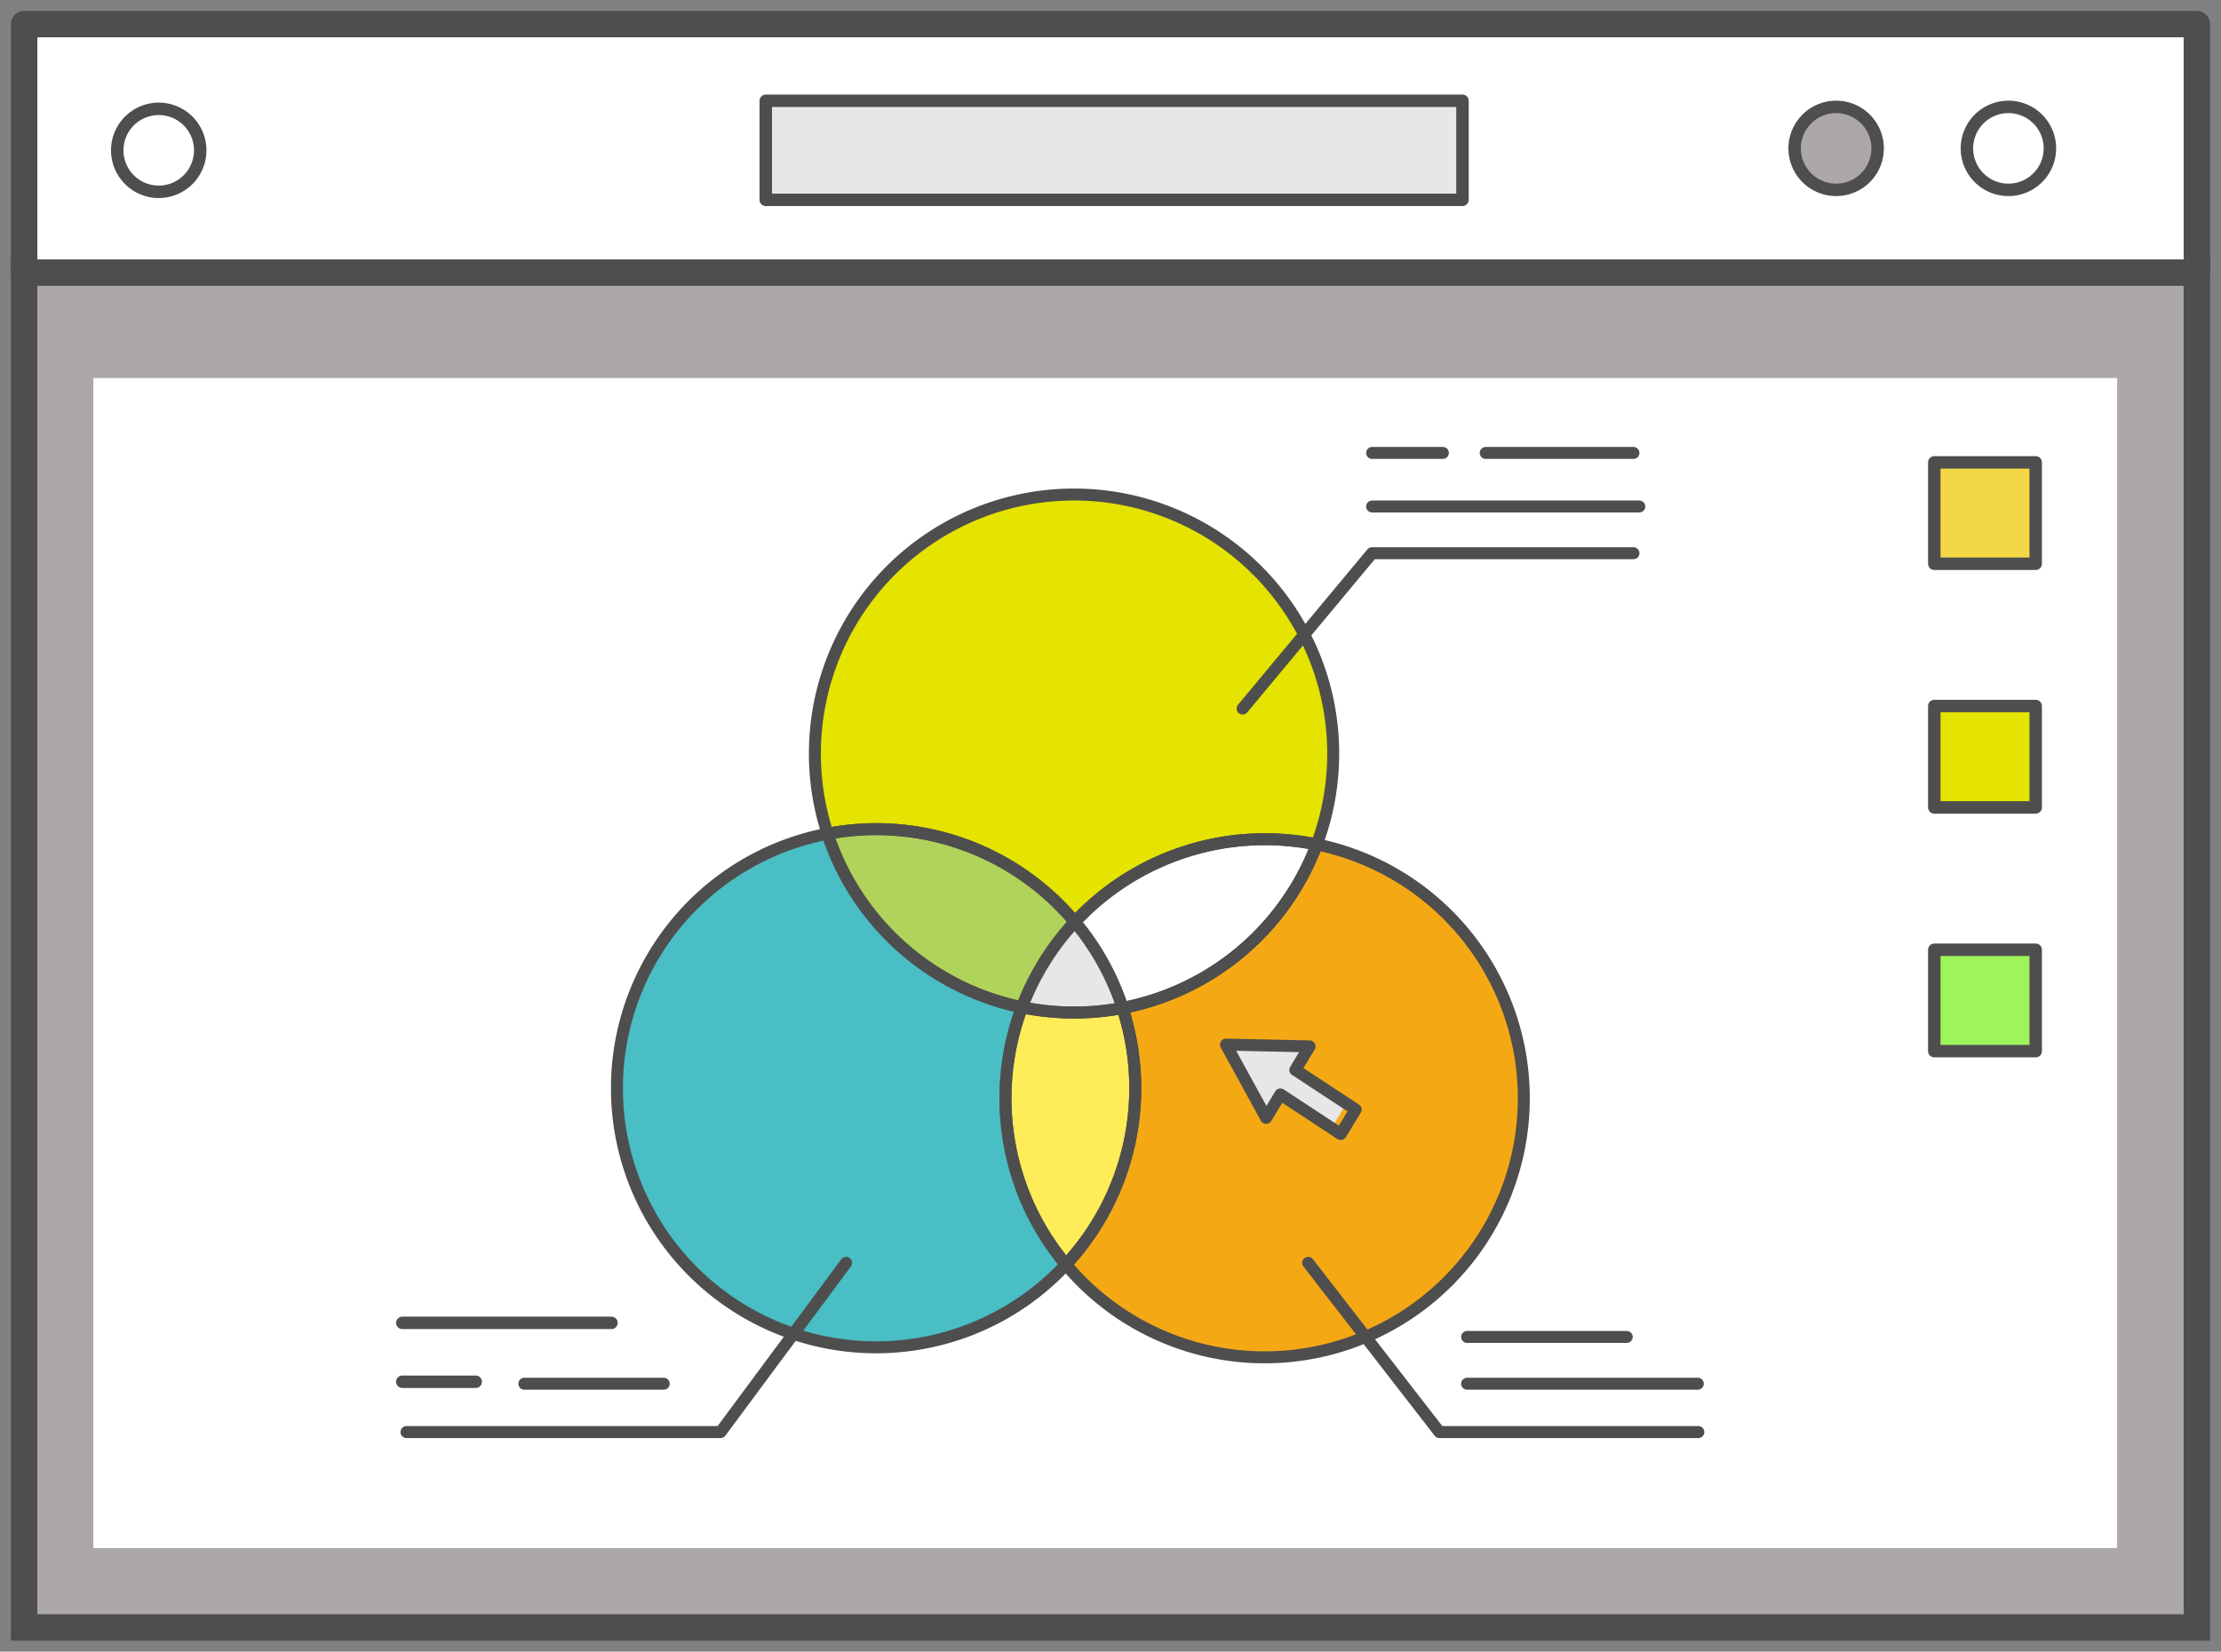
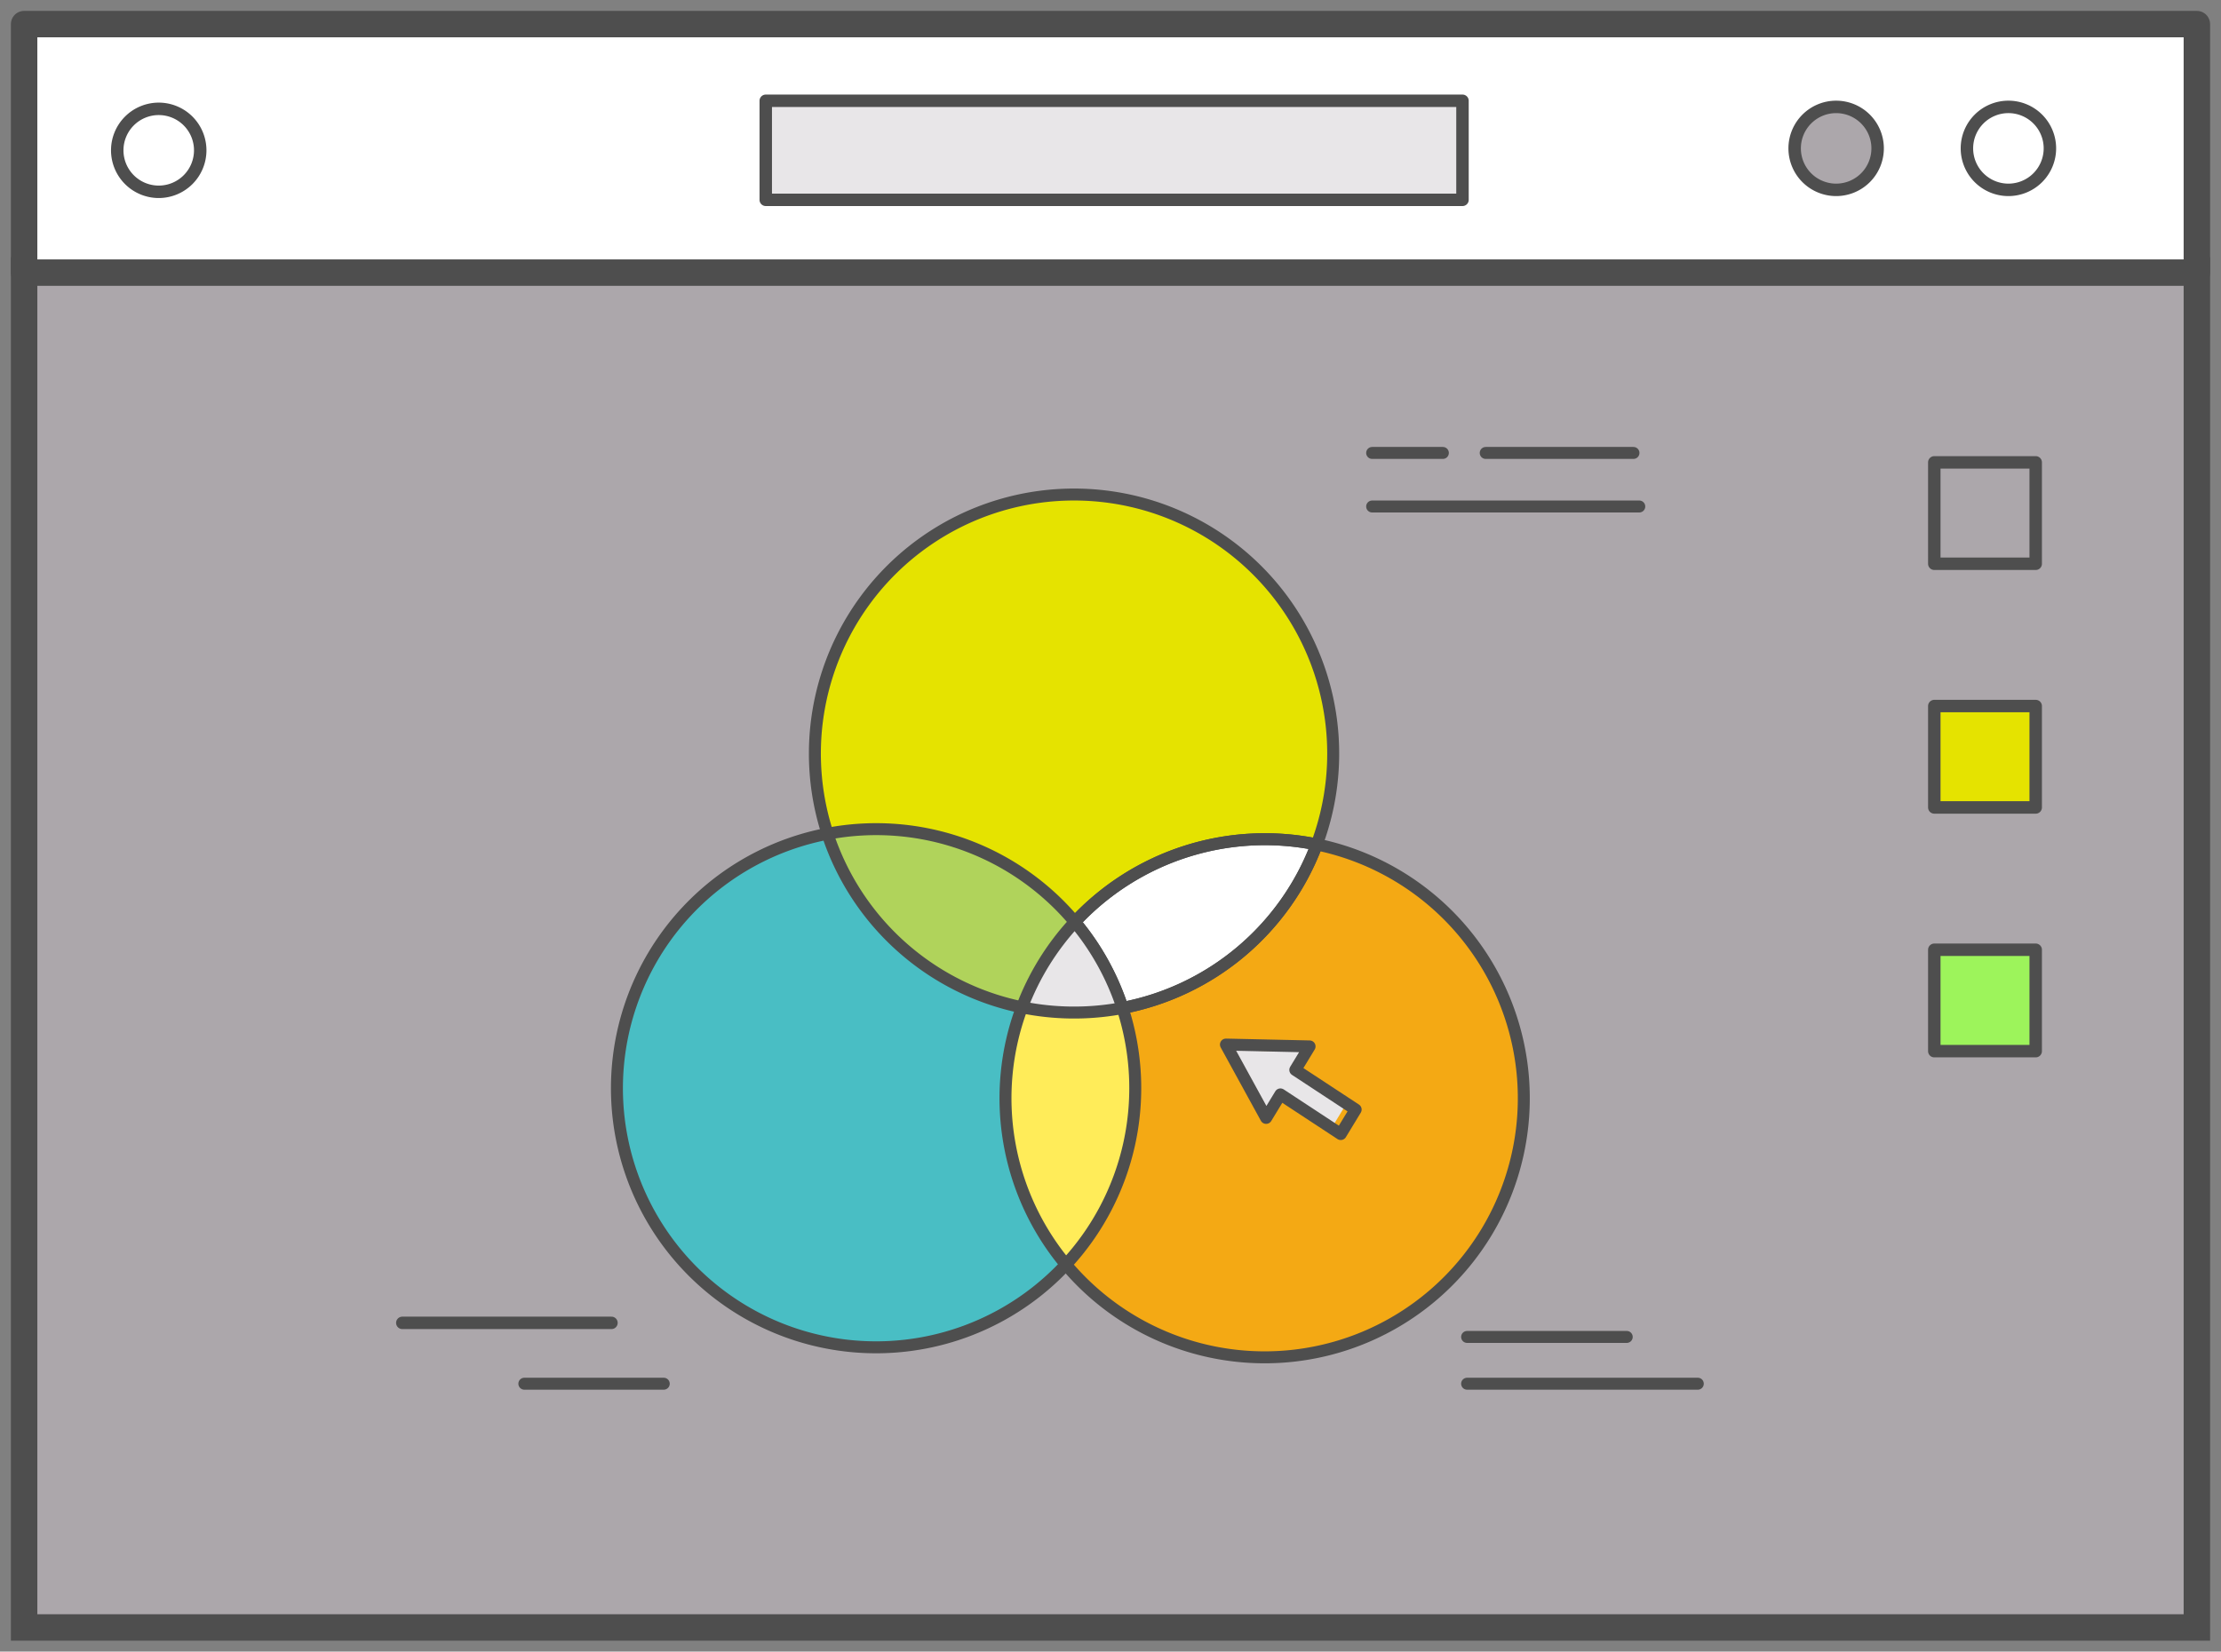
<svg xmlns="http://www.w3.org/2000/svg" width="252.036" height="187.467">
  <rect width="100%" height="100%" fill="#808080" stroke="none" />
  <defs>
    <clipPath id="a">
      <path fill="none" d="M0 0h252.036v187.466H0z" />
    </clipPath>
  </defs>
  <path fill="#aca7ab" d="M2.738 30.678h246.561v154.051H2.738z" />
  <g clip-path="url(#a)">
    <path fill="none" stroke="#4e4e4e" stroke-miterlimit="10" stroke-width="3" d="M2.737 30.678h246.561v154.051H2.737z" />
  </g>
-   <path fill="#fff" d="M10.588 42.907H240.25v132.814H10.588z" />
  <g clip-path="url(#a)">
    <path d="M128.832 123.523a29.409 29.409 0 11-29.408-29.41 29.409 29.409 0 0129.408 29.41" fill="#49bec4" />
    <path fill="#fff" d="M2.737 2.737h246.561v28.207H2.737z" />
    <path fill="none" stroke="#4e4e4e" stroke-linecap="round" stroke-linejoin="round" stroke-width="3" d="M2.737 2.737h246.561v28.207H2.737z" />
    <path fill="#e8e6e8" d="M86.897 11.441h79.064v11.24H86.897z" />
    <path d="M213.071 16.841a4.708 4.708 0 11-4.708-4.707 4.708 4.708 0 014.708 4.707" fill="#aca7ab" />
    <path d="M232.62 16.841a4.708 4.708 0 11-4.707-4.707 4.706 4.706 0 014.707 4.707m-209.899.221a4.708 4.708 0 11-4.706-4.707 4.707 4.707 0 014.708 4.707" fill="#fff" />
    <path fill="#9df45b" d="M219.502 107.806h11.507v11.507h-11.507z" />
-     <path fill="#f4d745" d="M219.502 52.483h11.507V63.99h-11.507z" />
    <path fill="#e5e300" d="M219.502 80.143h11.507v11.508h-11.507z" />
    <path d="M152.668 125.47l-5.81-3.816 1.374-2.263-8.054-.179 3.871 7.063 1.374-2.261 5.813 3.816z" fill="#e8e6e8" />
    <path d="M94.281 95.704a29.462 29.462 0 1127.6 19.226 29.363 29.363 0 01-27.6-19.226" fill="#e5e300" />
    <path d="M172.924 124.66a29.409 29.409 0 11-29.408-29.4 29.409 29.409 0 0129.408 29.4" fill="#f4a914" />
    <path fill="#e8e6e8" d="M45.654 156.838h8.329m5.519.224h15.819m-29.667-6.907h23.734m97.098 6.907h26.178m-26.178-5.31h18.113M155.71 57.491h30.313m-25.834-10.622h8.353m5.061 0h17.452" />
    <path fill="none" stroke="#4e4e4e" stroke-linecap="round" stroke-linejoin="round" stroke-width="1.413" d="M86.897 11.441h79.064v11.24H86.897zm126.174 5.4a4.708 4.708 0 11-4.708-4.707 4.708 4.708 0 014.708 4.707zm19.549 0a4.708 4.708 0 11-4.707-4.707 4.706 4.706 0 014.707 4.707zm-209.899.221a4.708 4.708 0 11-4.706-4.707 4.707 4.707 0 014.706 4.707zm196.781 90.744h11.507v11.507h-11.507zm0-55.323h11.507V63.99h-11.507zm0 27.66h11.507v11.508h-11.507z" />
    <path d="M152.668 125.47l-5.81-3.816 1.374-2.263-8.054-.179 3.871 7.063 1.374-2.261 5.813 3.816z" fill="#e8e6e8" />
    <path d="M153.838 125.942l-6.849-4.5 1.619-2.666-9.49-.21 4.561 8.324 1.621-2.666 6.847 4.5z" fill="none" stroke="#4e4e4e" stroke-linecap="round" stroke-linejoin="round" stroke-width="1.358" />
    <path d="M121.973 104.652a29.35 29.35 0 015.411 9.76 29.45 29.45 0 0022.04-18.562 29.439 29.439 0 00-27.451 8.8" fill="#fff" />
    <path d="M115.976 114.338a29.443 29.443 0 016-9.685 29.37 29.37 0 00-28.062-10.014c.117.358.237.714.367 1.068a29.466 29.466 0 0021.7 18.631" fill="#b0d35b" />
    <path d="M127.382 114.413c-.122.024-.243.051-.365.073a29.63 29.63 0 01-11.045-.15 29.421 29.421 0 004.988 29.2 29.4 29.4 0 006.422-29.123" fill="#ffec59" />
    <path d="M121.973 104.652a29.439 29.439 0 0127.451-8.8 29.409 29.409 0 10-55.51-1.215 29.387 29.387 0 0128.059 10.015z" fill="none" stroke="#4e4e4e" stroke-linecap="round" stroke-linejoin="round" stroke-width="1.358" />
    <path d="M149.425 95.85a29.45 29.45 0 01-22.043 18.562 29.4 29.4 0 01-6.422 29.123 29.409 29.409 0 1028.465-47.685z" fill="none" stroke="#4e4e4e" stroke-linecap="round" stroke-linejoin="round" stroke-width="1.358" />
    <path d="M121.973 104.652a29.35 29.35 0 015.411 9.76 29.45 29.45 0 0022.04-18.562 29.439 29.439 0 00-27.451 8.8z" fill="none" stroke="#4e4e4e" stroke-linecap="round" stroke-linejoin="round" stroke-width="1.358" />
-     <path d="M115.976 114.338a29.443 29.443 0 016-9.685 29.37 29.37 0 00-28.062-10.014c.117.358.237.714.367 1.068a29.466 29.466 0 0021.695 18.631z" fill="none" stroke="#4e4e4e" stroke-linecap="round" stroke-linejoin="round" stroke-width="1.358" />
    <path d="M115.976 114.337a29.466 29.466 0 01-21.7-18.631c-.13-.354-.25-.71-.367-1.068a29.406 29.406 0 1027.05 48.9 29.421 29.421 0 01-4.988-29.2z" fill="none" stroke="#4e4e4e" stroke-linecap="round" stroke-linejoin="round" stroke-width="1.358" />
    <path d="M115.976 114.337a29.677 29.677 0 0011.045.148c.122-.022.243-.049.365-.071a29.362 29.362 0 00-5.413-9.762 29.443 29.443 0 00-6 9.685" fill="#e8e6e8" />
    <path d="M115.976 114.337a29.677 29.677 0 0011.045.148c.122-.022.243-.049.365-.071a29.362 29.362 0 00-5.413-9.762 29.443 29.443 0 00-5.997 9.685z" fill="none" stroke="#4e4e4e" stroke-linecap="round" stroke-linejoin="round" stroke-width="1.358" />
-     <path d="M127.382 114.413c-.122.024-.243.051-.365.073a29.63 29.63 0 01-11.045-.15 29.421 29.421 0 004.988 29.2 29.4 29.4 0 006.422-29.123zm13.63-33.987l14.675-17.629h29.676m-36.913 80.547l14.89 19.206h29.386m-96.714-19.206L81.77 162.55H46.126" fill="none" stroke="#4e4e4e" stroke-linecap="round" stroke-linejoin="round" stroke-width="1.358" />
-     <path fill="none" stroke="#4e4e4e" stroke-linecap="round" stroke-linejoin="round" stroke-width="1.413" d="M45.654 156.838h8.329" />
    <path fill="none" stroke="#4e4e4e" stroke-linecap="round" stroke-linejoin="round" stroke-width="1.358" d="M59.502 157.062h15.819" />
    <path fill="none" stroke="#4e4e4e" stroke-linecap="round" stroke-linejoin="round" stroke-width="1.413" d="M45.654 150.155h23.734" />
    <path fill="none" stroke="#4e4e4e" stroke-linecap="round" stroke-linejoin="round" stroke-width="1.358" d="M166.486 157.062h26.178m-26.178-5.31h18.113M155.71 57.491h30.313m-30.313-6.079h8.024m4.863 0h16.766" />
  </g>
</svg>